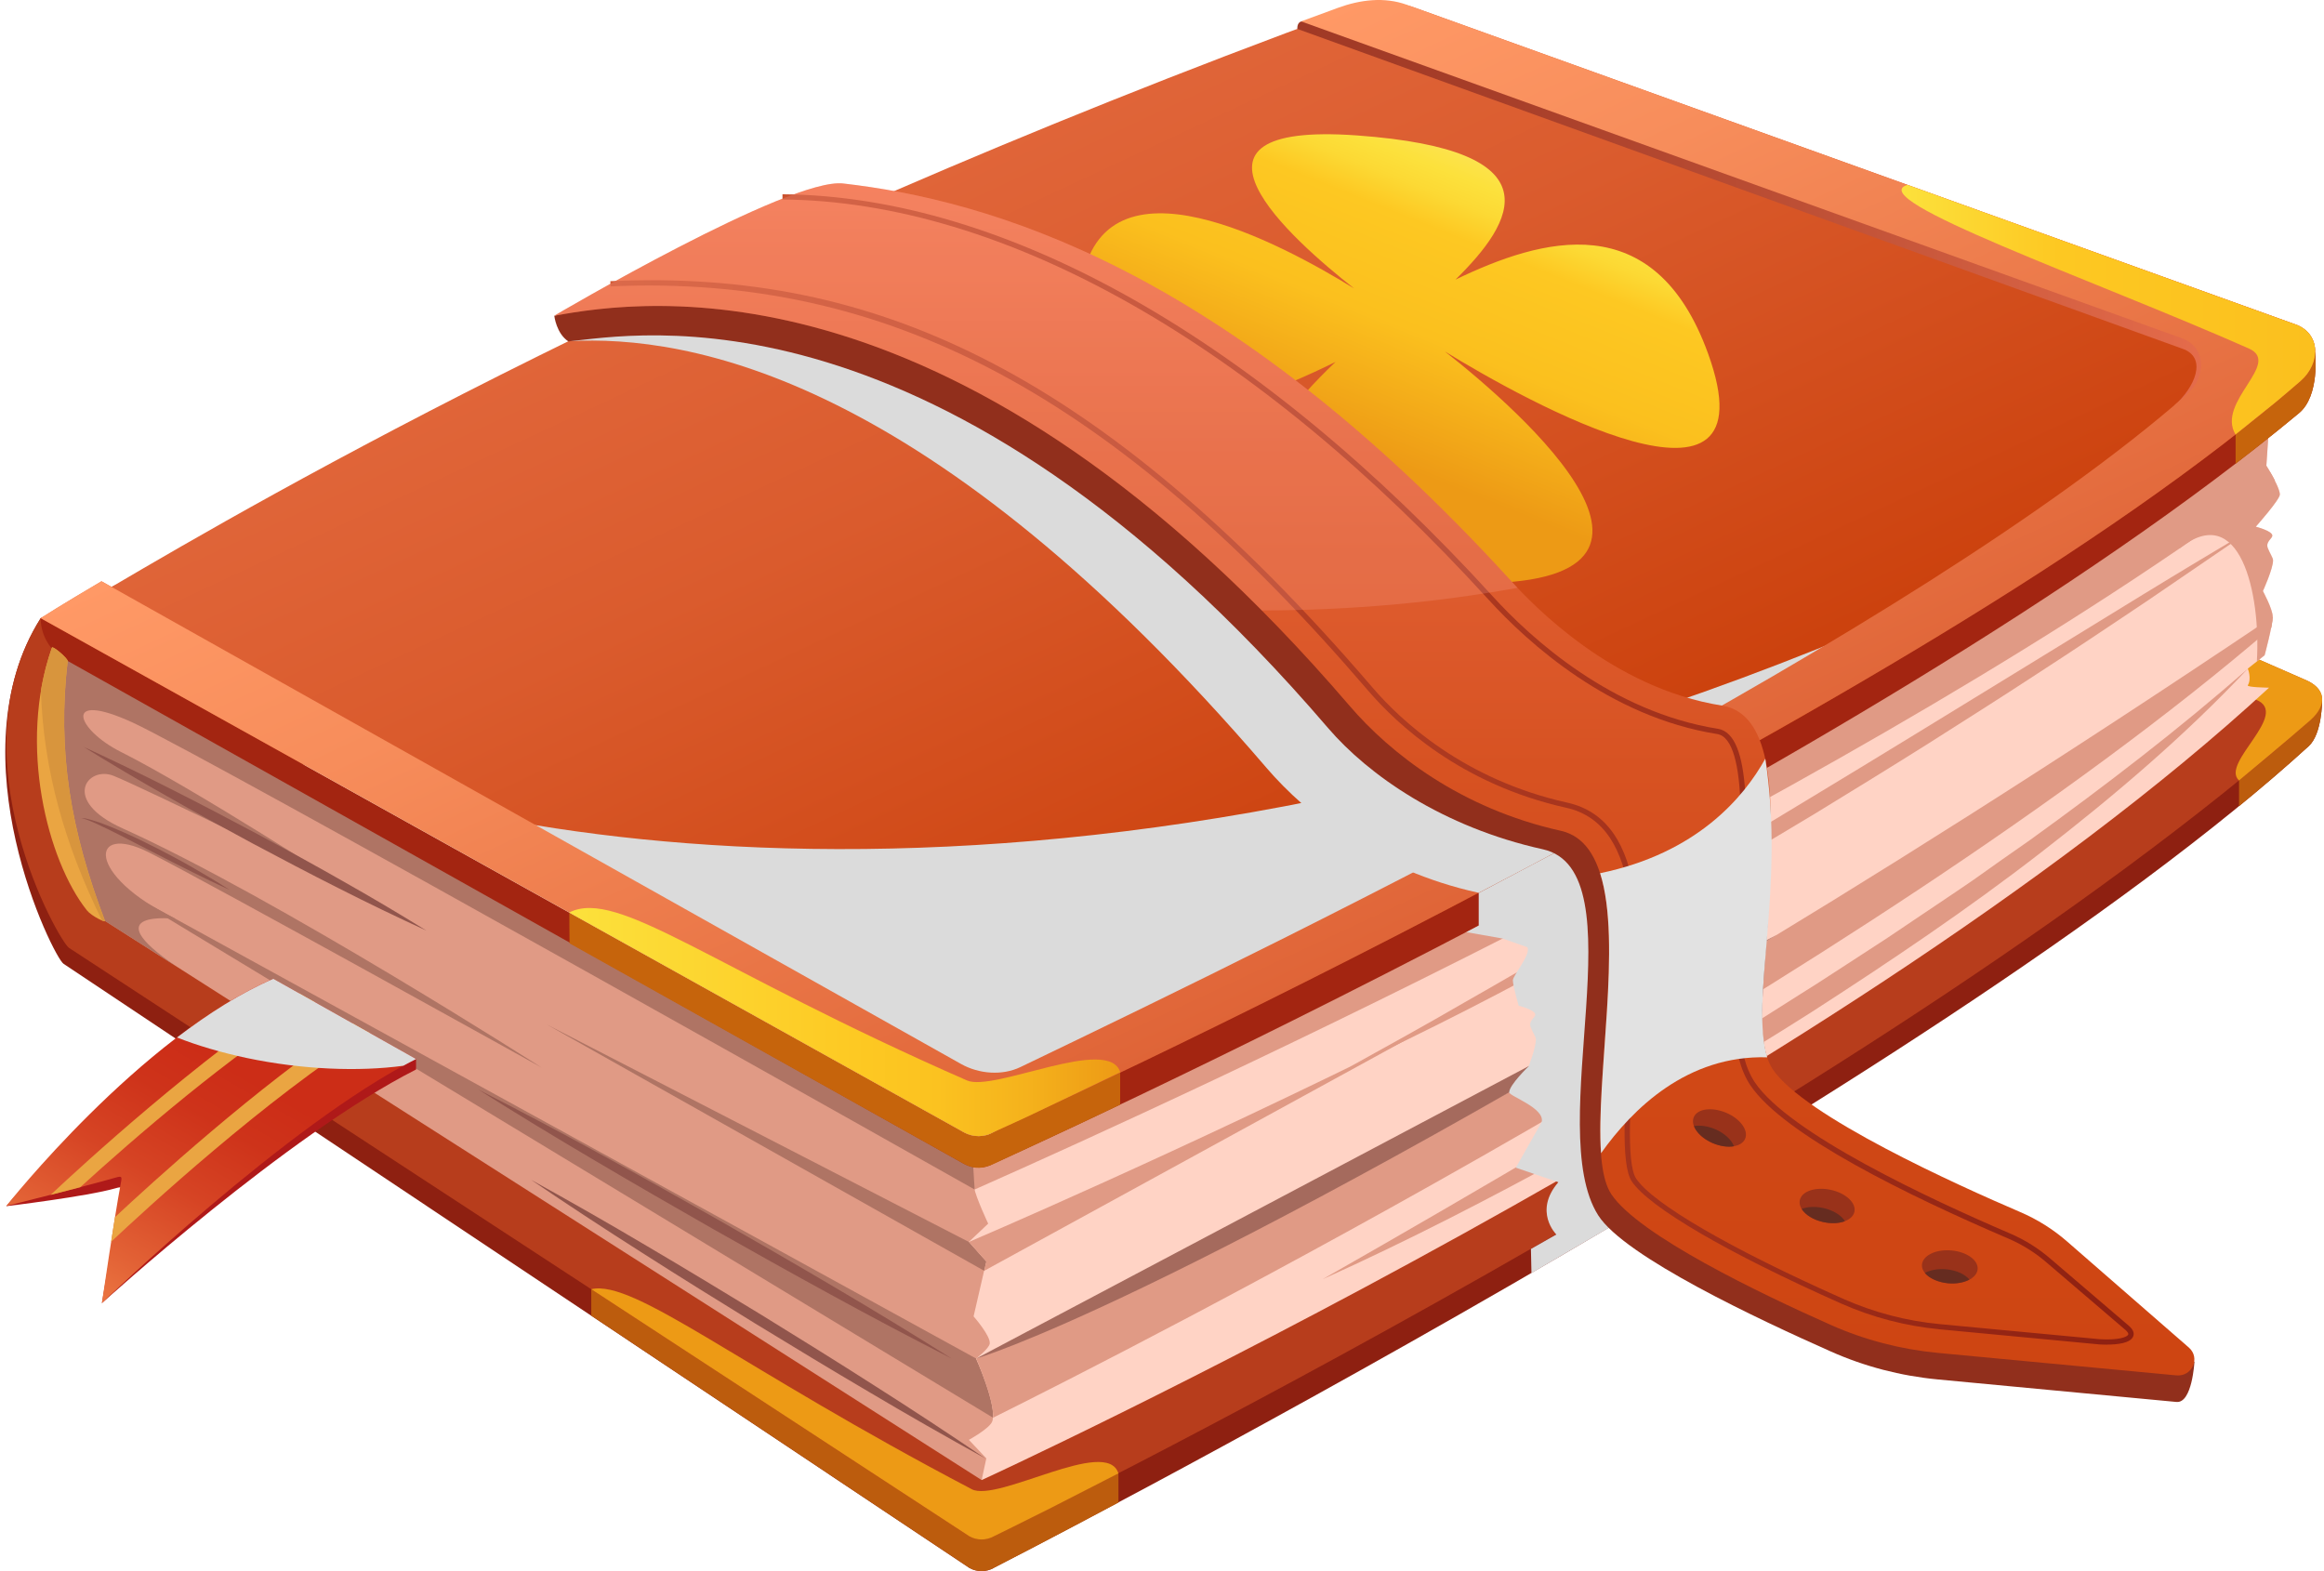
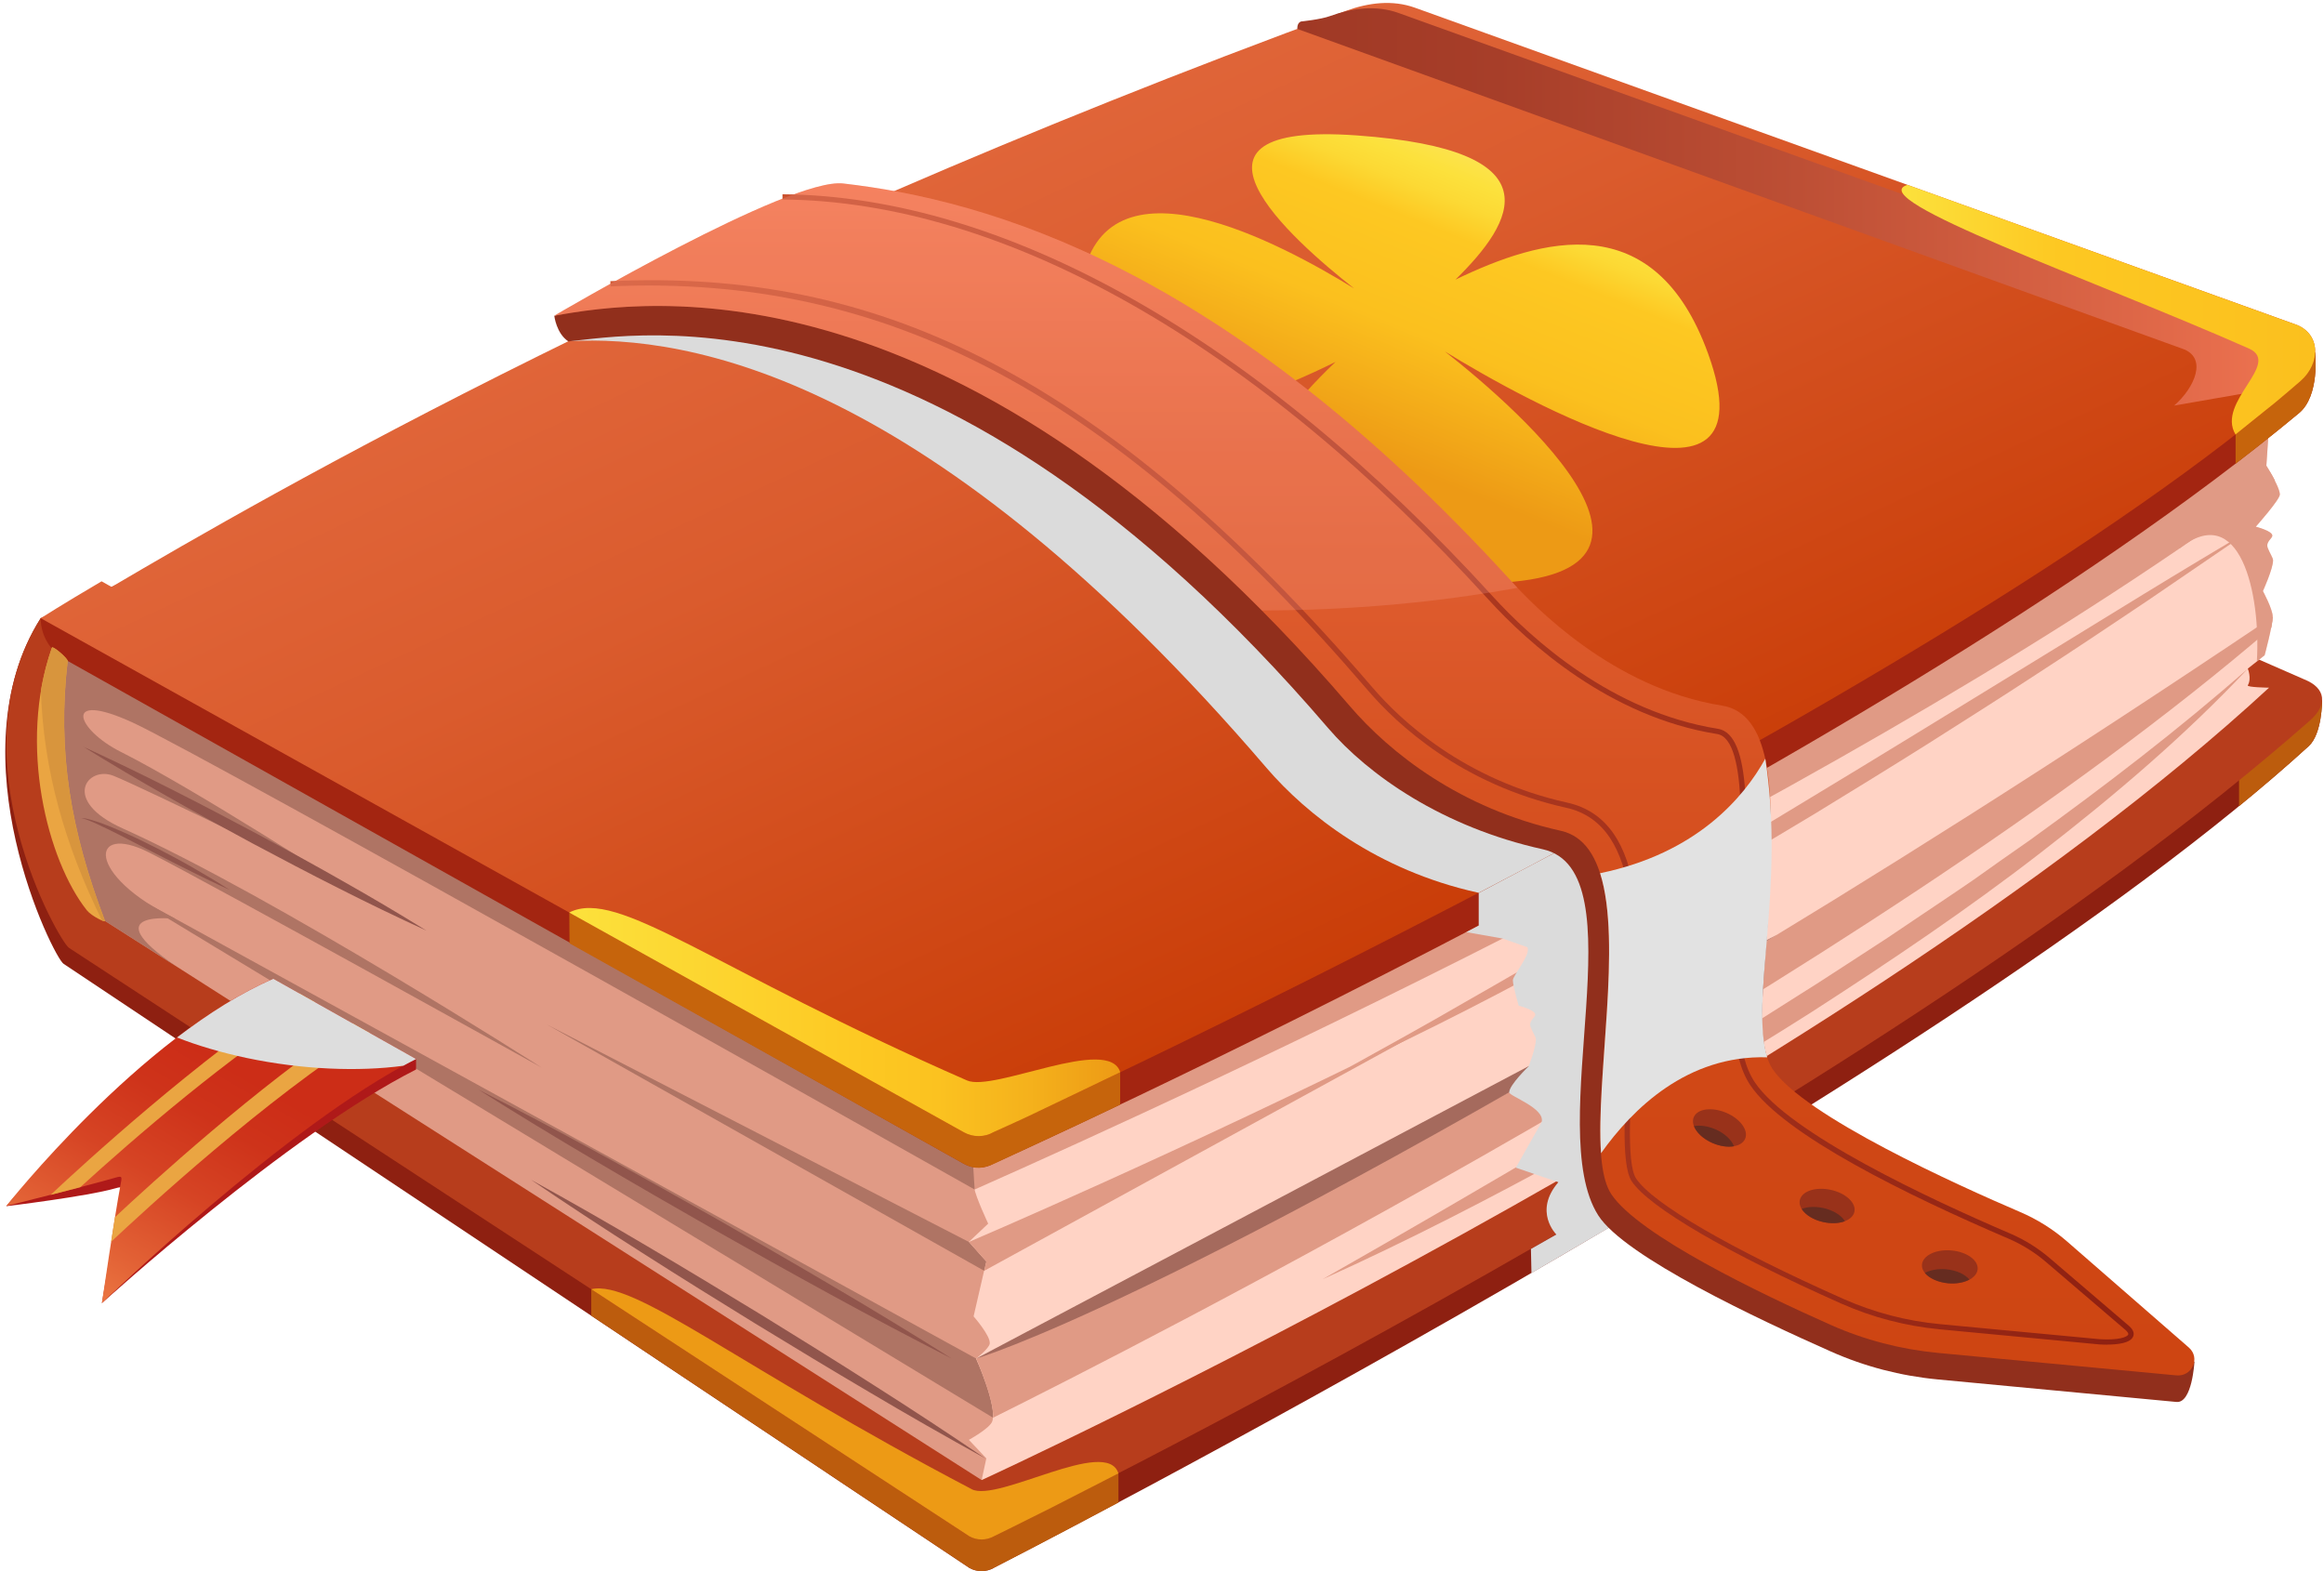
<svg xmlns="http://www.w3.org/2000/svg" width="142" height="96" viewBox="0 0 142 96" fill="none">
  <path d="M60.724 95.795C60.724 95.795 118.325 66.357 141.068 45.59C141.889 44.836 141.885 42.811 141.885 42.811L73.731 14.089L19.238 44.053L5.558 38.819L2.487 37.778C-2.851 46.23 3.29 58.531 3.882 58.889L59.229 95.804C59.692 96.067 60.265 96.062 60.728 95.804L60.724 95.795Z" fill="#8E2011" />
  <path d="M68.335 89.373L36.127 78.773V80.391L59.228 95.8C59.692 96.063 60.265 96.058 60.728 95.8C60.728 95.8 63.612 94.33 68.339 91.808V89.378L68.335 89.373Z" fill="#BC5C0D" />
  <path d="M136.809 49.258C138.332 48.012 139.76 46.784 141.068 45.591C141.889 44.836 141.884 42.812 141.884 42.812L136.809 40.672V49.258Z" fill="#BC5C0D" />
  <path d="M60.723 93.866C60.723 93.866 114.199 67.78 141.154 44.015C142.219 43.074 142.133 42.047 140.805 41.517L73.726 12.161L19.233 42.124L5.553 36.891L2.482 37.774C-2.856 46.226 3.628 57.562 4.22 57.92L59.224 93.871C59.687 94.133 60.26 94.129 60.723 93.871V93.866Z" fill="#B73D1C" />
-   <path d="M141.159 44.015C142.224 43.074 142.138 42.052 140.81 41.517L134.063 38.562L117.217 32.502C117.217 32.502 128.214 38.891 137.84 42.749C140.003 43.614 135.629 46.636 136.809 47.687C136.809 47.687 139.774 45.232 141.159 44.015Z" fill="#ED9A15" />
  <path d="M59.372 90.992C45.099 83.505 38.767 78.161 36.127 78.773L59.228 93.871C59.692 94.134 60.265 94.129 60.728 93.871C60.728 93.871 62.681 92.916 64.261 92.114C66.367 91.044 68.335 90.027 68.335 90.027C67.633 87.759 60.957 91.828 59.367 90.992H59.372Z" fill="#ED9A15" />
  <path d="M4.068 38.652C4.068 38.652 1.442 47.309 6.04 56.028L59.974 90.432L66.984 77.415L59.802 66.476L4.063 38.647L4.068 38.652Z" fill="#E09A85" />
  <path d="M59.645 83.012L6.055 53.578L60.676 86.626C61.029 85.882 59.645 83.012 59.645 83.012Z" fill="#AF7464" />
  <path d="M138.634 42.019C138.634 42.019 137.273 42 137.344 41.875C137.593 41.46 137.344 40.854 137.344 40.854L138.376 40.037C138.376 40.037 138.868 38.227 138.868 37.669C138.868 37.215 138.271 36.117 138.271 36.117C138.271 36.117 138.896 34.746 138.891 34.235C138.891 34.087 138.672 33.767 138.567 33.481C138.423 33.085 138.872 32.908 138.844 32.707C138.805 32.43 137.836 32.182 137.836 32.182C137.836 32.182 139.307 30.53 139.307 30.215C139.307 29.766 138.476 28.453 138.476 28.453L138.591 26.734L138.71 23.282L59.803 66.476C59.803 66.476 59.273 71.06 59.521 72.564C59.617 73.147 60.38 74.766 60.38 74.766L59.196 75.888L60.261 77.082L59.488 80.434C59.488 80.434 60.524 81.613 60.476 82.091C60.443 82.396 59.64 83.012 59.64 83.012C59.64 83.012 60.949 85.911 60.629 86.847C60.486 87.272 59.201 87.978 59.201 87.978L60.266 89.11L59.979 90.437C59.979 90.437 112.123 66.495 138.638 42.023L138.634 42.019Z" fill="#FFD3C5" />
  <path d="M59.645 83.012C59.645 83.012 60.748 85.514 60.677 86.627C68.58 82.697 113.923 59.748 138.782 38.356C138.834 38.075 138.873 37.826 138.877 37.673C86.094 73.176 59.65 83.012 59.65 83.012H59.645Z" fill="#E09A85" />
  <path d="M138.48 28.452L138.595 26.733L138.705 23.524L138.466 23.419L59.807 66.481C59.807 66.481 59.277 71.065 59.525 72.569C59.53 72.602 59.539 72.64 59.549 72.683C73.186 66.638 114.271 47.767 139.005 29.364C138.767 28.901 138.48 28.452 138.48 28.452Z" fill="#E09A85" />
  <path d="M10.753 59.036L5.887 55.937C5.887 55.937 3.189 49.696 3.323 47.275C3.457 44.854 3.762 39.984 3.762 39.984L59.463 71.251L59.554 72.683C59.554 72.683 12.496 46.158 8.093 44.143C3.758 42.161 4.665 44.578 7.377 45.938C11.932 48.226 21.12 54.18 21.12 54.18C21.12 54.18 8.475 47.996 6.914 47.395C5.348 46.793 3.696 48.908 7.497 50.618C16.822 54.815 33.1 65.234 33.1 65.234C33.1 65.234 12.692 53.894 9.087 52.079C5.481 50.264 5.214 53.459 10.725 56.143C10.725 56.143 5.634 55.546 10.763 59.041L10.753 59.036Z" fill="#AF7464" />
  <path d="M59.201 75.887L60.265 77.081L60.136 77.649L33.392 62.589L59.201 75.887Z" fill="#AF7464" />
  <path d="M59.2 75.887L60.265 77.08L60.136 77.649L86.757 63.075C71.988 70.443 59.2 75.887 59.2 75.887Z" fill="#E09A85" />
  <path d="M132.263 32.693L133.166 33.514C136.871 30.553 138.146 36.24 137.898 40.414L138.371 40.036C138.371 40.036 138.863 38.227 138.863 37.668C138.863 37.214 138.266 36.116 138.266 36.116C138.266 36.116 138.891 34.746 138.886 34.235C138.886 34.087 138.667 33.767 138.562 33.48C138.418 33.084 138.867 32.907 138.839 32.707C138.8 32.43 137.831 32.182 137.831 32.182C137.831 32.182 139.302 30.529 139.302 30.214C139.302 29.918 138.939 29.24 138.691 28.82L137.335 29.14L132.254 32.697L132.263 32.693Z" fill="#E09A85" />
  <path d="M80.827 78.156C85.76 75.348 90.654 72.502 95.529 69.618L99.173 67.44C100.381 66.705 101.603 65.993 102.797 65.239L106.412 63.019L109.993 60.751C111.196 60.01 112.366 59.218 113.555 58.459L115.331 57.303C115.924 56.916 116.497 56.51 117.089 56.119C118.259 55.326 119.438 54.553 120.598 53.75C121.744 52.929 122.9 52.122 124.055 51.315C128.625 48.011 133.104 44.587 137.349 40.858C133.486 44.969 129.155 48.646 124.676 52.112C120.192 55.584 115.479 58.75 110.714 61.825C105.925 64.871 101.025 67.746 96.05 70.482C91.07 73.209 86.018 75.82 80.832 78.156H80.827Z" fill="#E09A85" />
  <path d="M137.84 32.182L131.189 36.723C128.959 38.222 126.724 39.712 124.47 41.173C122.221 42.649 119.948 44.081 117.68 45.523C115.403 46.956 113.111 48.36 110.818 49.764C108.512 51.153 106.201 52.528 103.876 53.884C101.541 55.226 99.21 56.568 96.847 57.862C92.134 60.464 87.34 62.943 82.445 65.206C84.799 63.898 87.153 62.604 89.479 61.252C91.814 59.925 94.139 58.569 96.46 57.212C98.771 55.847 101.092 54.491 103.393 53.106C105.7 51.731 108.006 50.346 110.298 48.952C112.6 47.567 114.892 46.163 117.184 44.764L124.055 40.553C128.639 37.75 133.199 34.899 137.845 32.187L137.84 32.182Z" fill="#E09A85" />
  <path d="M59.645 83.011C59.645 83.011 71.201 79.717 108.58 57.112L59.645 83.011Z" fill="#A56A5D" />
  <path d="M29.227 66.576C31.701 67.836 34.155 69.135 36.586 70.467C39.021 71.795 41.442 73.151 43.853 74.516C46.26 75.892 48.662 77.272 51.049 78.685C53.437 80.089 55.805 81.531 58.15 83.011C55.676 81.751 53.222 80.452 50.791 79.12C48.356 77.792 45.935 76.436 43.524 75.07C41.117 73.695 38.715 72.315 36.328 70.902C33.941 69.498 31.572 68.056 29.227 66.576Z" fill="#91554C" />
  <path d="M32.451 72.091C34.834 73.405 37.193 74.751 39.528 76.136C41.867 77.511 44.188 78.92 46.509 80.333C48.82 81.756 51.126 83.189 53.409 84.65C55.701 86.106 57.969 87.596 60.213 89.119C57.83 87.806 55.472 86.46 53.137 85.075C50.797 83.7 48.476 82.291 46.156 80.877C43.844 79.454 41.538 78.022 39.256 76.561C36.964 75.105 34.695 73.615 32.451 72.091Z" fill="#91554C" />
  <path d="M5.062 45.614C6.871 46.445 8.662 47.309 10.433 48.207C12.21 49.1 13.962 50.026 15.719 50.958C17.467 51.898 19.21 52.848 20.934 53.832C22.662 54.806 24.372 55.819 26.057 56.864C24.248 56.033 22.452 55.169 20.685 54.271C18.909 53.378 17.157 52.452 15.404 51.521C13.657 50.575 11.918 49.63 10.195 48.646C8.466 47.672 6.757 46.66 5.071 45.614H5.062Z" fill="#91554C" />
  <path d="M4.933 50.007C5.143 49.955 5.358 50.045 5.559 50.093C5.764 50.15 5.965 50.222 6.17 50.289C6.566 50.437 6.963 50.599 7.35 50.766C8.128 51.1 8.887 51.473 9.642 51.855C10.391 52.242 11.141 52.638 11.867 53.063C12.602 53.483 13.323 53.918 14.035 54.376C13.648 54.204 13.266 54.018 12.884 53.841L11.747 53.283C10.988 52.91 10.238 52.523 9.489 52.142L7.24 50.986C6.862 50.795 6.485 50.609 6.103 50.432C5.912 50.341 5.721 50.251 5.525 50.174C5.43 50.131 5.33 50.098 5.229 50.06C5.129 50.036 5.029 49.978 4.924 50.007H4.933Z" fill="#91554C" />
  <path d="M25.422 65.349C17.591 69.308 6.226 79.627 6.226 79.627C6.226 79.627 7.014 74.89 7.363 73.051C7.454 72.564 7.492 72.478 7.072 72.603C5.314 73.109 0.382 73.701 0.382 73.701C0.382 73.701 8.576 63.974 16.698 60.45L25.422 64.709V65.354V65.349Z" fill="#AF1919" />
  <path d="M25.422 64.704C17.591 68.663 6.226 79.622 6.226 79.622C6.226 79.622 7.014 74.24 7.363 72.402C7.454 71.915 7.492 71.829 7.072 71.953C5.314 72.459 0.382 73.691 0.382 73.691C0.382 73.691 8.576 63.32 16.698 59.8L25.422 64.704Z" fill="url(#paint0_linear_72_22089)" />
  <path d="M21.534 62.523C15.666 66.433 9.243 72.297 7.028 74.369C6.951 74.852 6.87 75.367 6.789 75.878C8.857 73.93 16.239 67.13 22.594 63.119L21.534 62.523Z" fill="#EAA542" />
  <path d="M18.279 60.693C12.124 64.709 5.172 71.055 3.09 73.013C3.682 72.86 4.303 72.703 4.9 72.545C8.142 69.594 14.091 64.427 19.258 61.242L18.279 60.693Z" fill="#EAA542" />
  <g style="mix-blend-mode:multiply">
    <path d="M10.815 63.392C12.056 63.883 13.493 64.308 15.064 64.643C18.483 65.364 21.94 65.488 24.643 65.12C24.906 64.977 25.168 64.838 25.426 64.71L16.702 59.806C14.701 60.67 12.701 61.954 10.815 63.392Z" fill="#DDDDDD" />
  </g>
  <path d="M2.486 37.774C2.486 38.819 3.059 39.784 3.99 40.304L58.898 71.113C59.462 71.423 60.15 71.423 60.708 71.098C60.708 71.098 114.284 47.018 140.475 25.239C141.759 24.174 141.459 21.548 141.459 21.548L82.668 2.391L2.486 37.774Z" fill="#A32511" />
  <path d="M136.599 28.333C137.945 27.302 139.239 26.271 140.476 25.244C141.76 24.179 141.46 21.553 141.46 21.553L136.718 20.006H136.599V28.333Z" fill="#C6640C" />
  <path d="M68.444 65.521L34.785 55.761L34.8 57.642L58.899 71.118C59.548 71.471 60.107 71.404 60.714 71.118C62.098 70.463 65.999 68.677 68.444 67.498V65.521Z" fill="#C6640C" />
  <path d="M2.486 37.773L58.898 69.188C59.462 69.499 60.15 69.499 60.708 69.174C60.708 69.174 118.242 42.801 140.566 23.286C141.821 22.188 141.802 20.34 140.208 19.805L86.455 0.471C85.085 -0.021 83.624 0.161 82.258 0.657C41.961 15.417 16.133 30.382 6.817 35.863L6.206 35.52C3.747 36.966 2.491 37.773 2.491 37.773H2.486Z" fill="url(#paint1_linear_72_22089)" />
  <path d="M139.215 20.13L85.463 0.796C84.092 0.304 82.631 0.486 81.265 0.982C80.692 1.193 79.499 1.312 79.499 1.312C79.312 1.379 79.265 1.57 79.265 1.766L133.327 21.3C134.922 21.835 134.101 23.688 132.845 24.781L139.578 23.611C140.834 22.513 140.815 20.665 139.22 20.13H139.215Z" fill="url(#paint2_linear_72_22089)" />
  <g style="mix-blend-mode:multiply">
-     <path d="M18.512 46.698L31.533 53.952L58.899 69.189C59.462 69.499 60.15 69.499 60.709 69.174C60.709 69.174 104.806 44.454 125.291 33.28C73.549 58.841 32.856 52.443 18.512 46.693V46.698Z" fill="#DBDBDB" />
-   </g>
-   <path d="M140.204 19.806L85.955 0.29C84.584 -0.202 83.123 -0.02 81.757 0.476C80.998 0.753 80.249 1.03 79.499 1.307L133.242 20.641C134.837 21.176 134.856 23.024 133.6 24.122C116.935 38.691 79.728 56.86 62.347 65.202C61.23 65.737 59.821 65.622 58.737 65.02L6.197 35.515C3.738 36.962 2.482 37.769 2.482 37.769L58.895 69.184C59.458 69.495 60.146 69.495 60.704 69.17C60.704 69.17 74.915 62.738 91.608 53.885C110.021 44.12 128.576 33.696 140.562 23.287C141.822 22.193 141.799 20.34 140.204 19.806Z" fill="url(#paint3_linear_72_22089)" />
+     </g>
  <path d="M140.204 19.805L116.553 11.296C113.736 12.156 127.922 17.093 137.401 21.291C139.454 22.198 135.395 24.552 136.594 26.548L139 24.614C139.54 24.165 140.06 23.721 140.567 23.282C141.822 22.183 141.803 20.335 140.208 19.801L140.204 19.805Z" fill="url(#paint4_linear_72_22089)" />
  <path d="M34.785 55.761L58.899 69.188C59.462 69.499 60.15 69.499 60.709 69.174C60.709 69.174 62.237 68.487 62.738 68.248C64.171 67.57 68.449 65.516 68.449 65.516C67.747 63.248 60.728 66.739 59.085 66.018C43.414 59.156 37.76 54.252 34.79 55.752L34.785 55.761Z" fill="url(#paint5_linear_72_22089)" />
  <path d="M6.417 56.273C6.46 56.387 5.601 55.991 5.304 55.619C2.907 52.591 1.079 45.52 3.175 39.57C3.223 39.436 4.154 40.238 4.135 40.391C3.495 45.901 4.302 50.719 6.417 56.273Z" fill="#EAA542" />
  <path d="M6.241 56.249C6.355 56.297 6.427 56.306 6.413 56.273C4.297 50.72 3.49 45.902 4.13 40.391C4.149 40.238 3.218 39.436 3.17 39.57C2.87 40.429 2.65 41.308 2.497 42.196C2.655 47.043 3.953 51.622 6.236 56.249H6.241Z" fill="#D8953D" />
  <g style="mix-blend-mode:multiply">
    <path d="M100.122 46.885C93.422 45.82 88.604 40.768 87.229 39.259C69.896 20.245 55.566 16.096 46.742 15.021C42.177 17.051 38.624 18.985 34.732 20.847C42.105 20.436 56.846 22.972 77.378 46.909C79.852 49.793 84.144 53.174 90.271 54.535C90.299 54.539 90.323 54.549 90.352 54.554C94.143 52.577 98.097 50.466 102.084 48.275C101.63 47.52 101 47.023 100.122 46.885Z" fill="#DBDBDB" />
  </g>
  <g style="mix-blend-mode:multiply">
    <path d="M90.352 54.554V56.559L89.598 56.956L91.813 57.347L93.322 57.877C93.57 58.297 92.439 59.601 92.439 59.902C92.439 60.222 92.792 61.449 92.792 61.449C92.792 61.449 93.766 61.697 93.805 61.974C93.833 62.18 93.384 62.352 93.523 62.748C93.623 63.034 93.843 63.354 93.847 63.502C93.847 64.018 93.403 65.154 93.403 65.154C93.403 65.154 92.219 66.291 92.214 66.745C92.214 66.974 94.435 67.719 94.196 68.564L92.62 71.348L95.218 72.236C93.675 74.026 95.094 75.43 95.094 75.43L93.542 76.314L93.575 77.789L100.322 73.845L100.413 49.244L90.357 54.559L90.352 54.554Z" fill="#DBDBDB" />
  </g>
  <path d="M88.233 21.434C92.793 25.006 105.666 36.208 89.063 35.616C70.842 34.966 76.577 26.887 81.605 22.112C74.815 25.474 64.209 28.907 66.076 17.332C67.423 8.976 78.31 14.906 82.736 17.623C78.873 14.582 70.799 7.41 82.899 8.274C95.171 9.153 92.535 13.55 88.934 17.084C94.177 14.558 101.087 12.538 104.367 21.606C108.474 32.956 93.323 24.576 88.233 21.444V21.434Z" fill="url(#paint6_linear_72_22089)" />
  <path d="M134.073 83.213L126.29 77.474C125.44 76.733 124.475 76.127 123.434 75.683C119.676 74.074 110.222 69.814 108.302 66.945C105.896 63.34 111.196 45.686 105.208 44.736C98.509 43.671 93.691 38.619 92.315 37.11C74.777 17.872 60.313 13.851 51.518 12.834C49.331 12.581 42.278 16.22 37.775 18.698L36.968 18.278L33.869 19.299C33.869 19.299 33.989 20.374 34.729 20.861C38.692 20.484 57.362 16.754 81.142 44.478C83.615 47.362 88.142 50.538 94.273 51.894C100.189 53.207 94.273 68.95 97.654 74.26C99.268 76.796 107.51 80.644 111.874 82.583C113.937 83.5 116.143 84.073 118.401 84.287L132.984 85.663C133.949 85.753 134.083 83.213 134.083 83.213H134.073Z" fill="#912F1C" />
  <path d="M51.522 11.211C60.318 12.223 74.781 16.248 92.32 35.487C93.695 36.996 98.518 42.048 105.213 43.113C111.2 44.063 105.9 61.716 108.307 65.321C110.226 68.196 119.686 72.45 123.439 74.059C124.485 74.508 125.444 75.11 126.294 75.85L133.743 82.339C134.464 82.97 133.944 84.13 132.979 84.039L118.396 82.664C116.138 82.449 113.932 81.876 111.869 80.959C107.505 79.021 100.122 75.468 98.456 72.971C96.049 69.366 101.278 52.075 95.362 50.762C89.235 49.401 84.943 46.021 82.469 43.136C58.69 15.413 39.36 18.287 33.859 19.295C33.859 19.295 48.223 10.829 51.522 11.211Z" fill="url(#paint7_linear_72_22089)" />
  <path d="M128.758 82.163C128.576 82.163 128.409 82.153 128.285 82.148L118.544 81.227C116.443 81.026 114.404 80.496 112.489 79.646C105.541 76.557 100.762 73.768 99.702 72.183C99.009 71.147 99.291 67.236 99.51 64.089C99.964 57.676 100.485 50.414 95.691 49.354C89.292 47.935 85.372 44.268 83.605 42.21C68.096 24.127 54.248 16.735 37.306 17.499L37.292 17.18C45.639 16.802 52.82 18.273 59.887 21.806C67.718 25.722 75.559 32.331 83.858 42.005C85.596 44.034 89.459 47.644 95.762 49.043C100.828 50.165 100.303 57.576 99.835 64.113C99.639 66.883 99.339 71.07 99.969 72.011C100.996 73.549 105.723 76.294 112.618 79.36C114.499 80.195 116.5 80.721 118.568 80.912L128.304 81.829C129.45 81.9 129.975 81.695 130.037 81.547C130.066 81.485 129.999 81.375 129.865 81.26L125.086 77.173C124.374 76.552 123.577 76.051 122.708 75.678C116.634 73.076 108.97 69.342 106.945 66.305C105.737 64.495 105.713 61.334 106.091 56.124C106.367 52.295 106.888 45.166 104.921 44.851C98.326 43.805 93.346 39.264 90.963 36.652C76.686 20.99 61.358 12.299 47.811 12.19V11.87C61.454 11.979 76.867 20.708 91.207 36.437C93.556 39.016 98.474 43.499 104.968 44.531C107.06 44.86 106.831 50.447 106.415 56.144C106.043 61.282 106.062 64.395 107.217 66.123C109.304 69.246 117.899 73.262 122.837 75.377C123.734 75.764 124.565 76.285 125.3 76.924L130.08 81.012C130.405 81.294 130.4 81.523 130.338 81.666C130.161 82.077 129.354 82.158 128.748 82.158L128.758 82.163Z" fill="url(#paint8_linear_72_22089)" />
  <path d="M120.836 77.555C120.784 78.109 119.981 78.496 119.045 78.415C118.105 78.333 117.384 77.818 117.436 77.264C117.489 76.71 118.291 76.323 119.227 76.404C120.168 76.486 120.889 77.001 120.836 77.555Z" fill="#99321A" />
  <path d="M120.335 78.185C120.068 77.861 119.538 77.612 118.907 77.555C118.406 77.512 117.943 77.603 117.613 77.779C117.881 78.104 118.411 78.352 119.041 78.41C119.542 78.453 120.006 78.362 120.335 78.185Z" fill="#662C20" />
  <path d="M113.306 74.05C113.182 74.594 112.337 74.871 111.415 74.671C110.494 74.47 109.849 73.868 109.973 73.324C110.097 72.78 110.943 72.503 111.864 72.703C112.786 72.904 113.43 73.505 113.306 74.05Z" fill="#99321A" />
  <path d="M112.729 74.618C112.51 74.26 112.013 73.945 111.397 73.811C110.905 73.706 110.433 73.735 110.084 73.868C110.304 74.227 110.8 74.542 111.416 74.675C111.908 74.78 112.381 74.752 112.729 74.618Z" fill="#662C20" />
  <path d="M106.626 69.591C106.397 70.102 105.508 70.211 104.644 69.844C103.78 69.476 103.269 68.76 103.498 68.249C103.727 67.738 104.615 67.628 105.48 67.996C106.344 68.368 106.855 69.08 106.626 69.591Z" fill="#99321A" />
  <path d="M105.949 70.039C105.801 69.647 105.38 69.246 104.803 68.998C104.34 68.802 103.872 68.74 103.504 68.807C103.652 69.198 104.072 69.599 104.65 69.848C105.113 70.043 105.581 70.106 105.949 70.039Z" fill="#662C20" />
  <g style="mix-blend-mode:multiply">
    <path d="M107.978 64.6C106.922 61.057 109.085 54.248 107.863 46.359C106.55 48.723 103.68 52.137 97.769 53.355C99.129 57.609 97.501 65.913 97.826 70.464C99.76 67.737 103.107 64.461 107.982 64.605L107.978 64.6Z" fill="#E2E2E2" />
  </g>
  <path opacity="0.2" d="M92.725 35.921C92.567 35.754 92.434 35.611 92.324 35.487C74.785 16.248 60.322 12.228 51.526 11.211C48.227 10.829 33.863 19.295 33.863 19.295C38.944 18.364 55.819 15.838 77.106 37.301C82.592 37.292 87.85 36.805 92.725 35.917V35.921Z" fill="#FFB3A6" />
  <defs>
    <linearGradient id="paint0_linear_72_22089" x1="6.718" y1="79.908" x2="17.978" y2="60.407" gradientUnits="userSpaceOnUse">
      <stop stop-color="#EB7541" />
      <stop offset="0.14" stop-color="#E26135" />
      <stop offset="0.37" stop-color="#D64424" />
      <stop offset="0.58" stop-color="#CE331A" />
      <stop offset="0.73" stop-color="#CC2D17" />
    </linearGradient>
    <linearGradient id="paint1_linear_72_22089" x1="61.997" y1="8.039" x2="85.19" y2="57.766" gradientUnits="userSpaceOnUse">
      <stop stop-color="#E06539" />
      <stop offset="0.32" stop-color="#DA5B2D" />
      <stop offset="0.89" stop-color="#CC420E" />
      <stop offset="1" stop-color="#C93D08" />
    </linearGradient>
    <linearGradient id="paint2_linear_72_22089" x1="79.265" y1="12.643" x2="140.471" y2="12.643" gradientUnits="userSpaceOnUse">
      <stop stop-color="#A03925" />
      <stop offset="0.2" stop-color="#A73E29" />
      <stop offset="0.5" stop-color="#BD4F35" />
      <stop offset="0.87" stop-color="#E16949" />
      <stop offset="1" stop-color="#EF7451" />
    </linearGradient>
    <linearGradient id="paint3_linear_72_22089" x1="62.547" y1="9.215" x2="85.191" y2="57.772" gradientUnits="userSpaceOnUse">
      <stop stop-color="#FF9966" />
      <stop offset="0.3" stop-color="#F78D5B" />
      <stop offset="0.84" stop-color="#E56E40" />
      <stop offset="1" stop-color="#DF6437" />
    </linearGradient>
    <linearGradient id="paint4_linear_72_22089" x1="116.19" y1="18.927" x2="141.459" y2="18.927" gradientUnits="userSpaceOnUse">
      <stop stop-color="#FCE13C" />
      <stop offset="0.38" stop-color="#FDC822" />
      <stop offset="1" stop-color="#FBC01E" />
    </linearGradient>
    <linearGradient id="paint5_linear_72_22089" x1="34.785" y1="62.456" x2="68.444" y2="62.456" gradientUnits="userSpaceOnUse">
      <stop stop-color="#FCE13C" />
      <stop offset="0.54" stop-color="#FDC822" />
      <stop offset="0.67" stop-color="#FBC220" />
      <stop offset="0.83" stop-color="#F5B21C" />
      <stop offset="1" stop-color="#ED9A15" />
    </linearGradient>
    <linearGradient id="paint6_linear_72_22089" x1="82.288" y1="29.351" x2="91.623" y2="6.082" gradientUnits="userSpaceOnUse">
      <stop offset="0.08" stop-color="#ED9A15" />
      <stop offset="0.4" stop-color="#FBC01E" />
      <stop offset="0.65" stop-color="#FDC822" />
      <stop offset="0.73" stop-color="#FCD934" />
      <stop offset="0.79" stop-color="#FCE13C" />
      <stop offset="0.82" stop-color="#FCE245" />
      <stop offset="0.89" stop-color="#FDE45E" />
      <stop offset="0.97" stop-color="#FEE987" />
      <stop offset="1" stop-color="#FFEB98" />
    </linearGradient>
    <linearGradient id="paint7_linear_72_22089" x1="83.973" y1="11.201" x2="83.973" y2="84.049" gradientUnits="userSpaceOnUse">
      <stop stop-color="#F2774F" />
      <stop offset="0.23" stop-color="#E36236" />
      <stop offset="0.49" stop-color="#D75222" />
      <stop offset="0.74" stop-color="#D04816" />
      <stop offset="1" stop-color="#CE4512" />
    </linearGradient>
    <linearGradient id="paint8_linear_72_22089" x1="37.297" y1="47.019" x2="130.381" y2="47.019" gradientUnits="userSpaceOnUse">
      <stop stop-color="#D25833" />
      <stop offset="1" stop-color="#8E2011" />
    </linearGradient>
  </defs>
</svg>